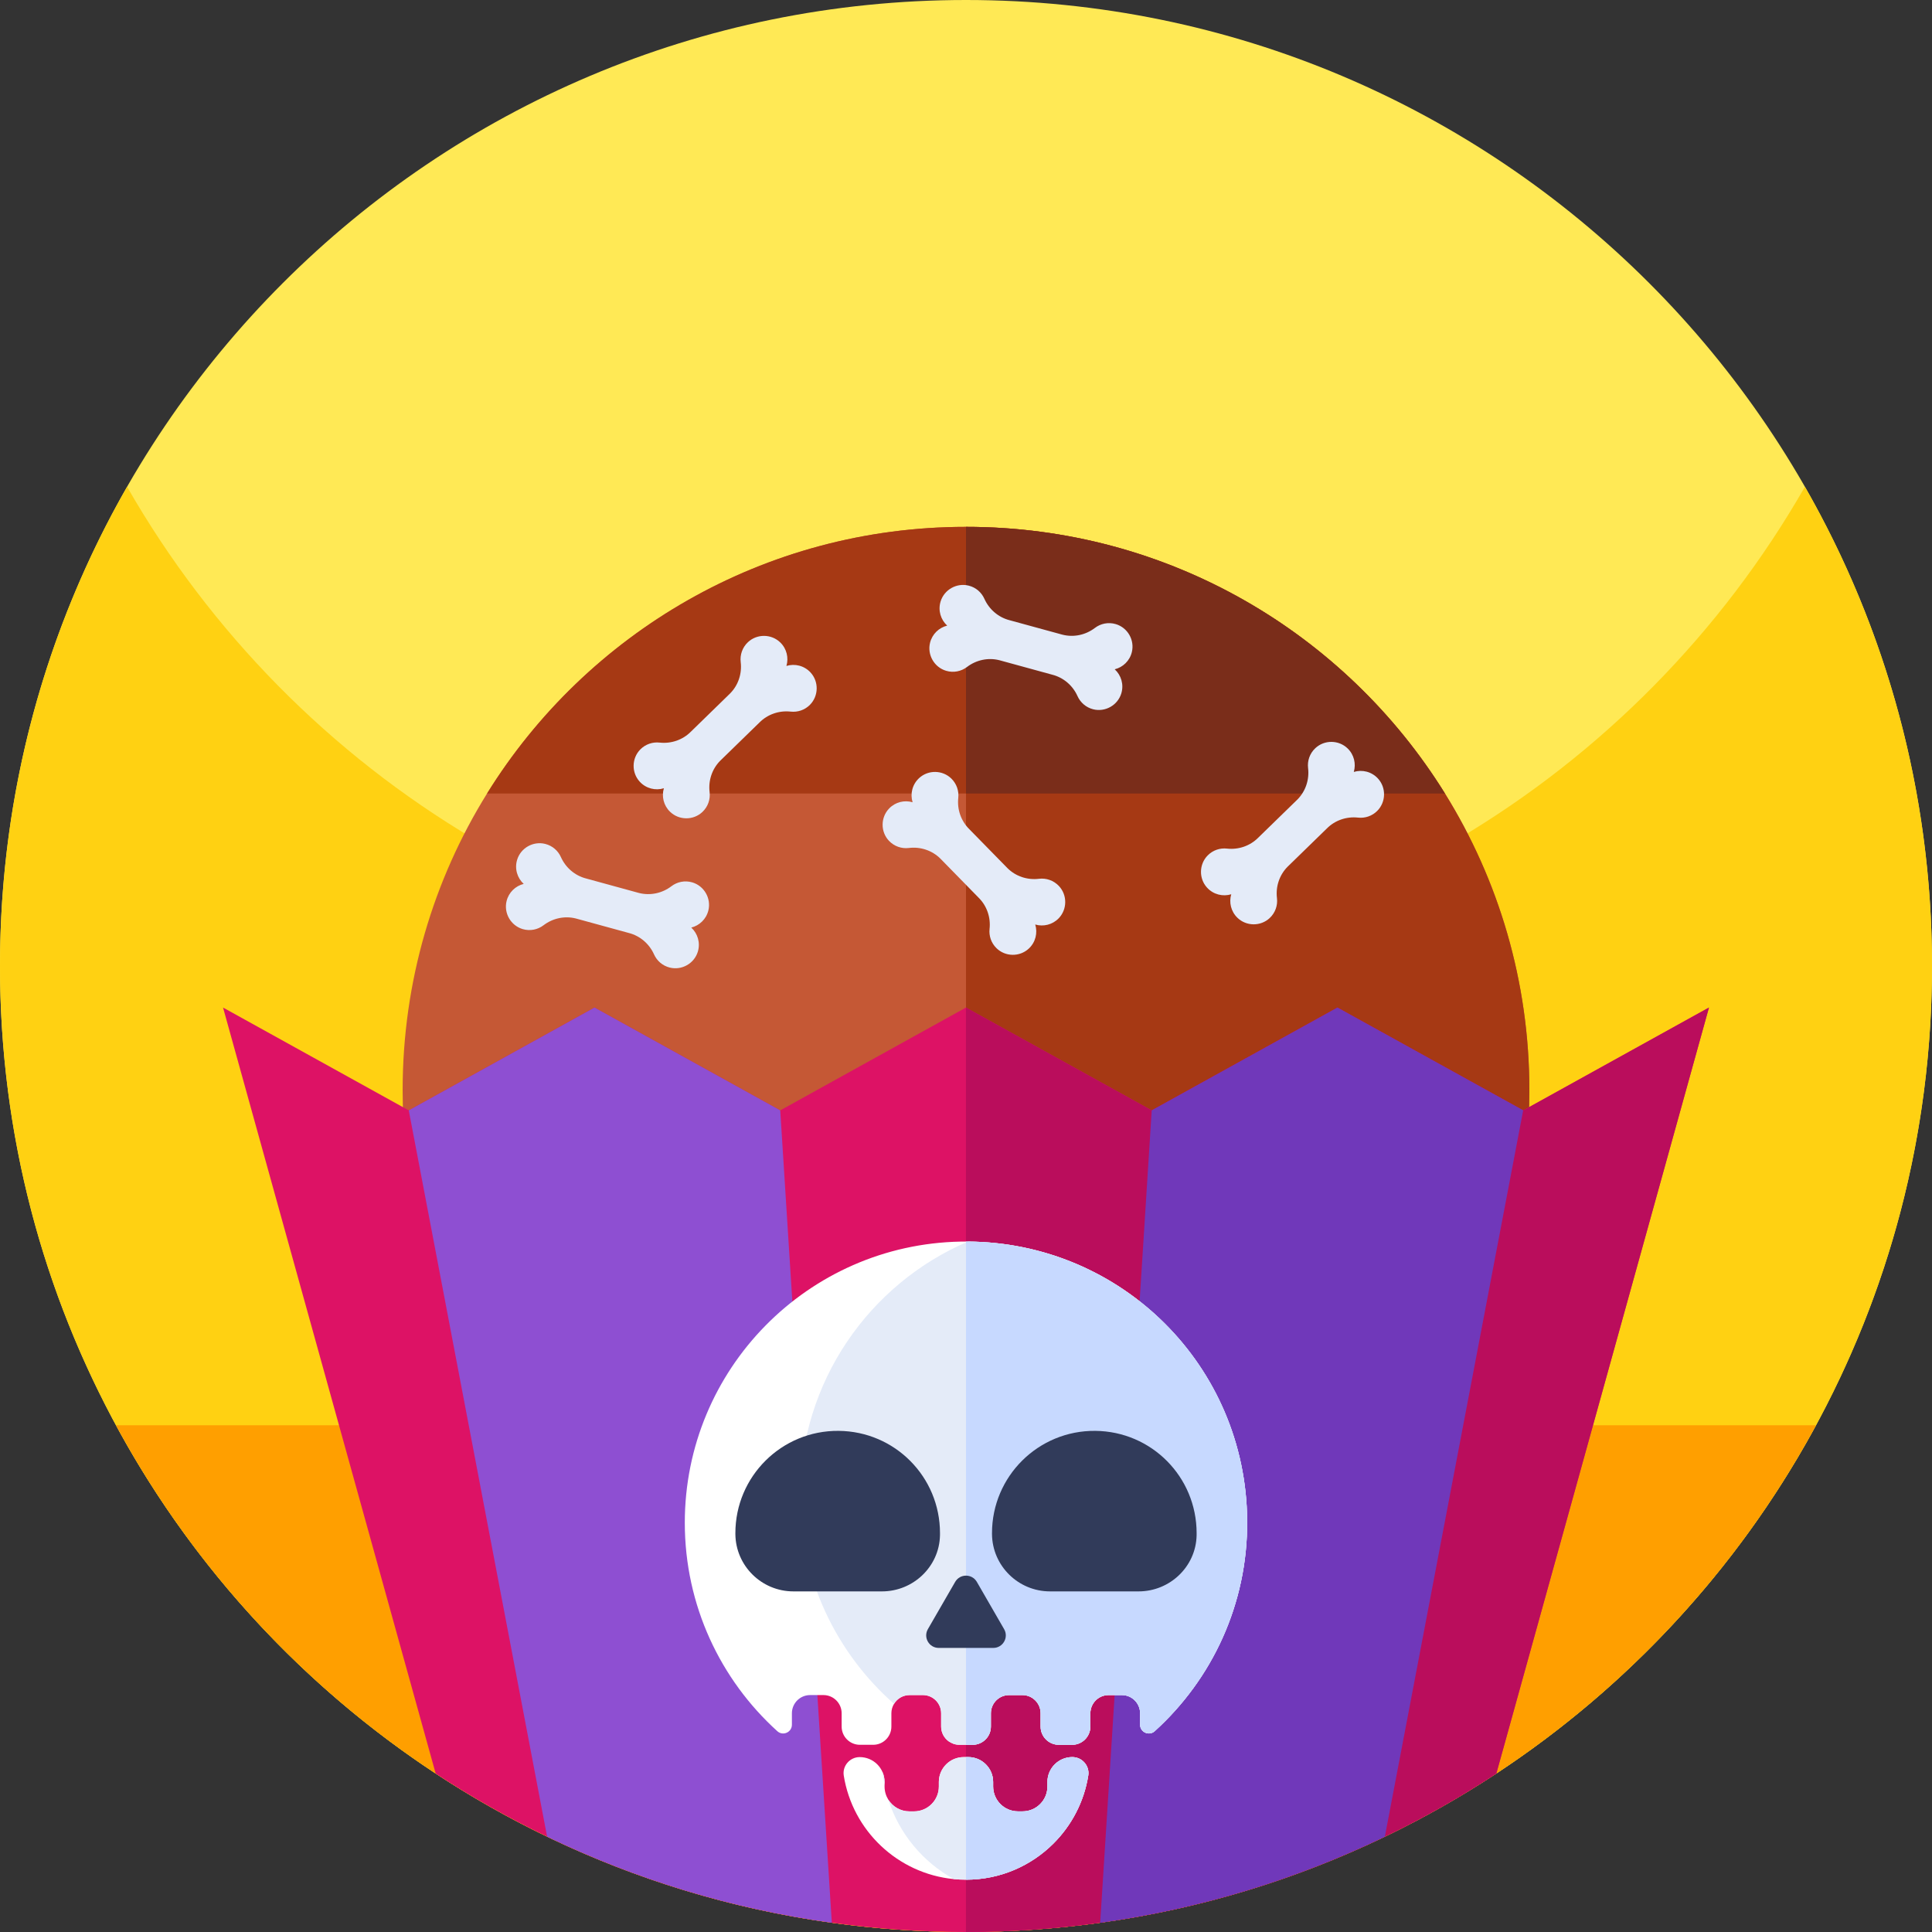
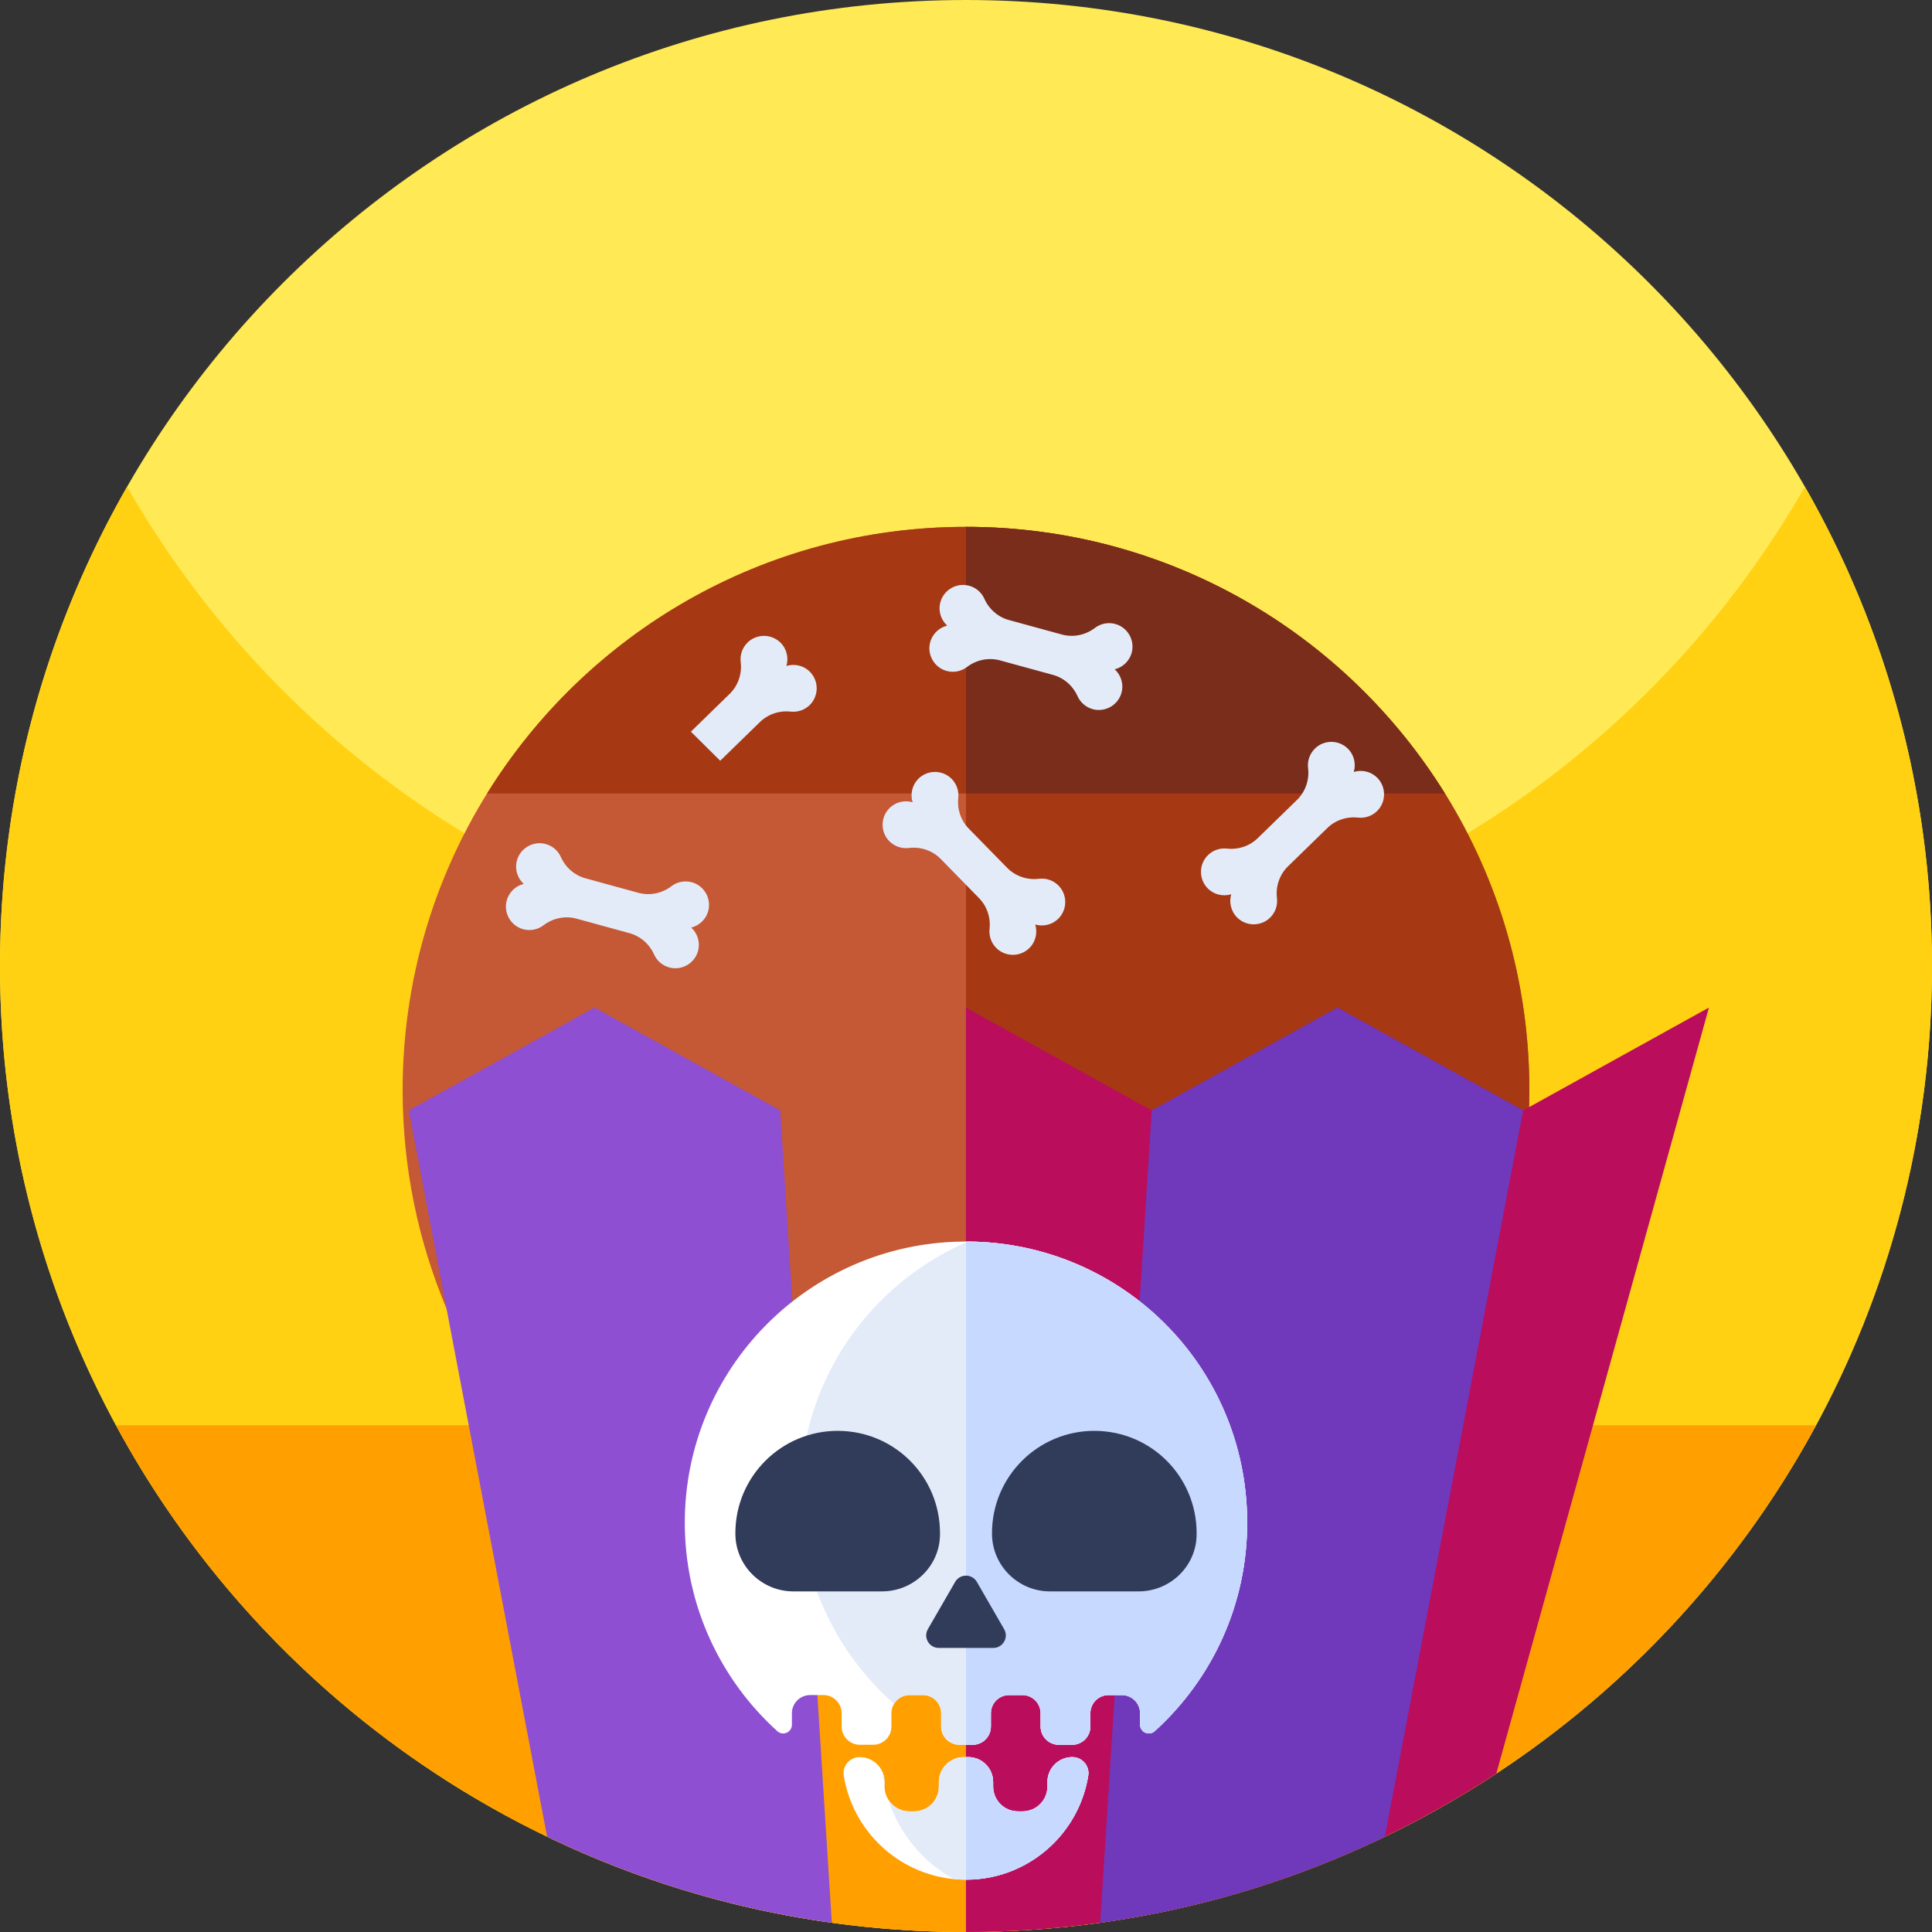
<svg xmlns="http://www.w3.org/2000/svg" height="512pt" viewBox="0 0 512 512" width="512pt">
  <rect x="0" y="0" width="512" height="512" fill="#333333" stroke="none" />
  <path d="m512 256c0 89.48-45.91 168.238-115.461 214.012-9.43 6.199-19.289 11.797-29.539 16.727-23.391 11.281-48.75 19.102-75.441 22.812-11.617 1.609-23.488 2.449-35.559 2.449h-.012c-12.059 0-23.93-.84-35.547-2.449-26.691-3.711-52.062-11.531-75.453-22.82-10.238-4.93-20.098-10.52-29.527-16.719-69.551-45.773-115.461-124.531-115.461-214.012 0-141.379 114.621-256 256-256s256 114.621 256 256zm0 0" fill="#ffe955" />
  <path d="m512 256c0 26.051-3.891 51.191-11.129 74.871-32.012 104.848-129.543 181.129-244.871 181.129-104.559 0-194.488-62.699-234.23-152.551-14-31.629-21.77-66.629-21.77-103.449 0-46.219 12.25-89.57 33.68-127 44.121 77.07 127.16 129 222.32 129s178.211-51.93 222.32-129c21.43 37.43 33.68 80.781 33.68 127zm0 0" fill="#ffd112" />
  <path d="m30.742 377.703c7.156 13.219 15.43 25.738 24.719 37.426 46.898 59.02 119.301 96.871 200.539 96.871s153.641-37.852 200.539-96.871c9.289-11.688 17.562-24.207 24.719-37.426zm0 0" fill="#ff9f00" />
  <path d="m405.297 288.918c0 82.453-66.844 149.297-149.297 149.297s-149.297-66.844-149.297-149.297c0-28.852 8.184-55.797 22.371-78.633 26.324-42.418 73.324-70.664 126.926-70.664s100.602 28.246 126.926 70.664c14.188 22.836 22.371 49.781 22.371 78.633zm0 0" fill="#c55835" />
  <path d="m405.297 288.918c0 82.453-66.844 149.297-149.297 149.297v-298.594c53.602 0 100.602 28.246 126.926 70.664 14.188 22.836 22.371 49.781 22.371 78.633zm0 0" fill="#a63914" />
  <path d="m256 139.621v70.664h-126.926c26.324-42.418 73.324-70.664 126.926-70.664zm0 0" fill="#a63914" />
  <path d="m382.926 210.285h-126.926v-70.664c53.602 0 100.602 28.246 126.926 70.664zm0 0" fill="#7a2d1a" />
  <g fill="#e4ebf8">
-     <path d="m190.863 201.602 10.391-10.121c2.172-2.191 5.227-3.234 8.293-2.895 1.824.199 3.719-.406 5.105-1.812 2.305-2.34 2.379-6.133.16-8.551-1.691-1.84-4.195-2.418-6.402-1.742.633-2.141.09-4.559-1.633-6.227-2.359-2.285-6.156-2.32-8.555-.078-1.512 1.418-2.152 3.391-1.926 5.285.367 3.059-.645 6.129-2.816 8.316l-10.387 10.125c-2.172 2.191-5.23 3.234-8.293 2.895-1.824-.203-3.719.402-5.109 1.812-2.305 2.336-2.375 6.129-.156 8.547 1.688 1.84 4.195 2.418 6.398 1.742-.633 2.145-.086 4.559 1.637 6.227 2.359 2.285 6.156 2.32 8.551.078 1.516-1.414 2.156-3.391 1.93-5.281-.371-3.062.645-6.129 2.812-8.32zm0 0" />
+     <path d="m190.863 201.602 10.391-10.121c2.172-2.191 5.227-3.234 8.293-2.895 1.824.199 3.719-.406 5.105-1.812 2.305-2.34 2.379-6.133.16-8.551-1.691-1.84-4.195-2.418-6.402-1.742.633-2.141.09-4.559-1.633-6.227-2.359-2.285-6.156-2.32-8.555-.078-1.512 1.418-2.152 3.391-1.926 5.285.367 3.059-.645 6.129-2.816 8.316l-10.387 10.125zm0 0" />
    <path d="m341.223 229.691 10.391-10.121c2.168-2.191 5.227-3.234 8.293-2.895 1.82.203 3.715-.402 5.105-1.812 2.305-2.34 2.379-6.133.156-8.551-1.688-1.836-4.195-2.418-6.398-1.742.633-2.141.086-4.559-1.633-6.227-2.359-2.285-6.156-2.32-8.555-.074-1.512 1.414-2.152 3.391-1.926 5.281.367 3.062-.648 6.129-2.816 8.32l-10.391 10.121c-2.172 2.191-5.227 3.234-8.293 2.895-1.82-.203-3.719.402-5.105 1.812-2.305 2.336-2.379 6.133-.156 8.551 1.688 1.836 4.195 2.414 6.398 1.742-.633 2.141-.086 4.559 1.637 6.227 2.355 2.285 6.152 2.32 8.551.074 1.512-1.414 2.156-3.391 1.926-5.281-.367-3.062.645-6.129 2.816-8.32zm0 0" />
    <path d="m264.867 174.969 13.988 3.832c2.992.758 5.438 2.867 6.699 5.68.75 1.676 2.23 3.004 4.148 3.488 3.184.801 6.492-1.059 7.453-4.199.73-2.383-.043-4.84-1.742-6.398 2.168-.539 3.977-2.234 4.539-4.562.777-3.191-1.113-6.484-4.266-7.414-1.984-.586-4.016-.141-5.531 1.016-2.453 1.867-5.609 2.547-8.598 1.785l-13.992-3.828c-2.988-.762-5.434-2.871-6.695-5.684-.75-1.676-2.23-3.004-4.148-3.484-3.184-.805-6.492 1.055-7.453 4.195-.73 2.387.043 4.84 1.742 6.398-2.168.539-3.977 2.234-4.543 4.562-.773 3.191 1.117 6.484 4.27 7.414 1.984.59 4.016.141 5.527-1.012 2.457-1.871 5.613-2.551 8.602-1.789zm0 0" />
    <path d="m152.641 243.414 13.992 3.832c2.988.762 5.434 2.867 6.695 5.684.75 1.672 2.23 3 4.152 3.484 3.18.801 6.488-1.059 7.449-4.195.73-2.387-.043-4.84-1.738-6.402 2.168-.539 3.973-2.23 4.539-4.562.773-3.191-1.117-6.48-4.266-7.414-1.988-.586-4.016-.137-5.531 1.016-2.453 1.871-5.613 2.547-8.602 1.789l-13.988-3.832c-2.988-.762-5.438-2.867-6.699-5.684-.75-1.672-2.23-3-4.148-3.484-3.184-.801-6.492 1.059-7.449 4.195-.73 2.387.039 4.844 1.738 6.402-2.168.539-3.973 2.23-4.539 4.562-.777 3.191 1.117 6.48 4.266 7.414 1.984.586 4.016.137 5.531-1.016 2.453-1.867 5.609-2.551 8.598-1.789zm0 0" />
    <path d="m249.184 227.516 10.145 10.367c2.199 2.164 3.25 5.219 2.918 8.285-.199 1.824.41 3.719 1.824 5.102 2.34 2.301 6.137 2.363 8.547.137 1.836-1.691 2.406-4.199 1.73-6.402 2.141.629 4.555.074 6.219-1.648 2.281-2.367 2.309-6.164.059-8.555-1.422-1.512-3.398-2.145-5.285-1.914-3.062.375-6.133-.633-8.328-2.797l-10.148-10.363c-2.195-2.168-3.246-5.219-2.914-8.289.195-1.824-.414-3.715-1.824-5.102-2.344-2.301-6.137-2.363-8.551-.137-1.832 1.691-2.406 4.203-1.727 6.406-2.145-.629-4.559-.078-6.219 1.648-2.281 2.363-2.309 6.16-.059 8.555 1.418 1.508 3.398 2.145 5.285 1.914 3.062-.379 6.133.629 8.328 2.793zm0 0" />
  </g>
-   <path d="m452.891 267.012-56.352 203c-9.43 6.199-19.289 11.797-29.539 16.727-23.391 11.281-48.75 19.102-75.441 22.812-11.617 1.609-23.488 2.449-35.559 2.449h-.012c-12.059 0-23.93-.84-35.547-2.449-26.691-3.711-52.062-11.531-75.453-22.82-10.238-4.93-20.098-10.52-29.527-16.719l-56.352-203 47.66 26.387 1.559.863 49.223-27.25 49.219 27.25 49.219-27.25.012.008 49.219 27.242 49.223-27.25 49.219 27.238v.012h.012l1.559-.863zm0 0" fill="#dd1265" />
  <path d="m452.891 267.012-56.352 203c-9.43 6.199-19.289 11.797-29.539 16.727-23.391 11.281-48.75 19.102-75.441 22.812-11.617 1.609-23.488 2.449-35.559 2.449h-.012v-244.988l.012.008 49.219 27.242 49.223-27.25 49.219 27.238v.012h.012l1.559-.863zm0 0" fill="#ba0d5c" />
  <path d="m220.441 509.551c-26.691-3.711-52.062-11.531-75.453-22.82l-26.648-139.91v-.012l-10.012-52.547 49.223-27.25 49.219 27.25 2.309 36.438v.012l1.281 20.148 2 31.371 2.25 35.43.102 1.648.848 13.371.59 9.262zm0 0" fill="#8e4fd2" />
  <path d="m403.66 294.25v.012l-10.02 52.59v.02l-26.641 139.867c-23.391 11.281-48.75 19.102-75.441 22.812l4.293-67.602.578-9.27.961-15.02 2.238-35.41 3.281-51.551 2.309-36.438 49.223-27.25zm0 0" fill="#7038ba" />
  <path d="m288.398 470.543c-1.113 6.973-4.422 13.211-9.199 17.984-5.934 5.938-14.137 9.609-23.195 9.609h-.004c-1.09 0-2.164-.051-3.23-.156-14.875-1.453-26.836-12.836-29.164-27.434-.41-2.578 1.617-4.898 4.227-4.898 1.816 0 3.465.734 4.656 1.926.578.578 1.047 1.262 1.375 2.016.359.809.555 1.703.555 2.645v1.211c0 1.273.363 2.461.988 3.473 1.164 1.867 3.238 3.113 5.602 3.113h1.211c3.637 0 6.586-2.949 6.586-6.586v-1.211c0-3.637 2.953-6.586 6.59-6.586h1.211c3.637 0 6.586 2.949 6.586 6.586v1.211c0 3.637 2.953 6.586 6.59 6.586h1.207c3.641 0 6.59-2.949 6.59-6.586v-1.211c0-3.637 2.949-6.586 6.586-6.586h.004c2.613 0 4.641 2.32 4.23 4.895zm0 0" fill="#fff" />
  <path d="m288.398 470.543c-1.113 6.973-4.422 13.211-9.199 17.984-5.934 5.938-14.137 9.609-23.195 9.609h-.004c-1.09 0-2.164-.051-3.23-.156-8.18-4.508-14.465-12.027-17.363-21.062 1.164 1.867 3.238 3.113 5.602 3.113h1.211c3.637 0 6.586-2.949 6.586-6.586v-1.211c0-3.637 2.953-6.586 6.59-6.586h1.211c3.637 0 6.586 2.949 6.586 6.586v1.211c0 3.637 2.953 6.586 6.59 6.586h1.207c3.641 0 6.59-2.949 6.59-6.586v-1.211c0-3.637 2.949-6.586 6.586-6.586h.004c2.613 0 4.641 2.32 4.23 4.895zm0 0" fill="#e4ebf8" />
  <path d="m330.516 402.98c.164 22.129-9.324 42.047-24.504 55.797v.004c-1.492 1.348-3.871.289-3.871-1.719v-3.023c0-2.668-2.164-4.828-4.832-4.828h-3.52c-2.668 0-4.832 2.16-4.832 4.828v3.523c0 2.668-2.164 4.828-4.828 4.828h-3.523c-2.668 0-4.832-2.16-4.832-4.828v-3.523c0-2.668-2.16-4.828-4.828-4.828h-3.52c-2.668 0-4.832 2.16-4.832 4.828v3.523c0 2.668-2.164 4.828-4.832 4.828h-3.52c-.539 0-1.059-.09-1.543-.254-.461-.152-.891-.375-1.273-.652-1.223-.875-2.016-2.309-2.016-3.922v-3.523c0-2.668-2.164-4.828-4.828-4.828h-3.52c-1.754 0-3.289.93-4.133 2.324-.445.73-.703 1.586-.703 2.504v3.523c0 2.664-2.16 4.828-4.828 4.828h-3.52c-2.668 0-4.832-2.164-4.832-4.828v-3.523c0-2.668-2.164-4.828-4.832-4.828h-3.52c-2.668 0-4.832 2.16-4.832 4.828v3.031c0 2.004-2.375 3.059-3.859 1.719l-.008-.008c-15.055-13.633-24.516-33.332-24.516-55.238 0-40.691 32.613-73.762 73.125-74.508.465-.008.93-.012 1.395-.012.18 0 .352 0 .527.004 40.727.27 73.684 32.984 73.988 73.953zm0 0" fill="#fff" />
  <path d="m330.516 402.98c.164 22.129-9.324 42.047-24.504 55.797v.004c-1.492 1.348-3.871.289-3.871-1.719v-3.023c0-2.668-2.164-4.828-4.832-4.828h-3.52c-2.668 0-4.832 2.16-4.832 4.828v3.523c0 2.668-2.164 4.828-4.828 4.828h-3.523c-2.668 0-4.832-2.16-4.832-4.828v-3.523c0-2.668-2.16-4.828-4.828-4.828h-3.52c-2.668 0-4.832 2.16-4.832 4.828v3.523c0 2.668-2.164 4.828-4.832 4.828h-3.52c-.539 0-1.059-.09-1.543-.254-.426-.211-.852-.426-1.273-.652-1.223-.875-2.016-2.309-2.016-3.922v-3.523c0-2.668-2.164-4.828-4.828-4.828h-3.52c-1.754 0-3.289.93-4.133 2.324-15.273-13.438-24.91-33.129-24.91-55.066 0-30.266 18.34-56.246 44.508-67.445 40.727.273 73.684 32.988 73.988 73.957zm0 0" fill="#e4ebf8" />
  <path d="m330.516 402.98c.164 22.129-9.324 42.047-24.504 55.797v.004c-1.492 1.348-3.871.289-3.871-1.719v-3.023c0-2.668-2.164-4.828-4.832-4.828h-3.52c-2.668 0-4.832 2.16-4.832 4.828v3.523c0 2.668-2.164 4.828-4.828 4.828h-3.523c-2.668 0-4.832-2.16-4.832-4.828v-3.523c0-2.668-2.16-4.828-4.828-4.828h-3.52c-2.668 0-4.832 2.16-4.832 4.828v3.523c0 2.668-2.164 4.828-4.832 4.828h-1.762v-133.367c40.973-.008 74.211 32.812 74.516 73.957zm0 0" fill="#c7d9ff" />
  <path d="m253.129 419.219-7.23 12.52c-1.273 2.211.32 4.977 2.875 4.977h14.457c2.555 0 4.148-2.766 2.871-4.977l-7.227-12.52c-1.277-2.211-4.469-2.211-5.746 0zm0 0" fill="#313b5a" />
  <path d="m249.105 406.891c.004-.195.004-.391.004-.586 0-14.922-11.941-26.977-26.863-27.113-15.09-.137-27.363 12.055-27.363 27.113v.25c.078 8.414 6.965 15.18 15.379 15.18h23.473c8.285 0 15.191-6.559 15.371-14.844zm0 0" fill="#313b5a" />
  <path d="m317.113 406.891c.004-.195.004-.391.004-.586 0-14.922-11.938-26.977-26.859-27.113-15.094-.137-27.367 12.055-27.367 27.113v.25c.078 8.414 6.965 15.18 15.379 15.18h23.473c8.285 0 15.195-6.559 15.371-14.844zm0 0" fill="#313b5a" />
  <path d="m288.398 470.543c-1.113 6.973-4.422 13.211-9.199 17.984-5.934 5.938-14.137 9.609-23.195 9.609h-.004v-32.492h.605c3.637 0 6.586 2.953 6.586 6.59v1.211c0 3.637 2.953 6.586 6.59 6.586h1.211c3.637 0 6.586-2.949 6.586-6.586v-1.211c0-3.637 2.953-6.59 6.59-6.59h.004c2.609.004 4.637 2.324 4.227 4.898zm0 0" fill="#c7d9ff" />
  <path d="m233.867 469.59c.355.809.555 1.703.555 2.645v.914c-.242-1.164-.43-2.355-.555-3.559zm0 0" fill="#e4ebf8" />
</svg>